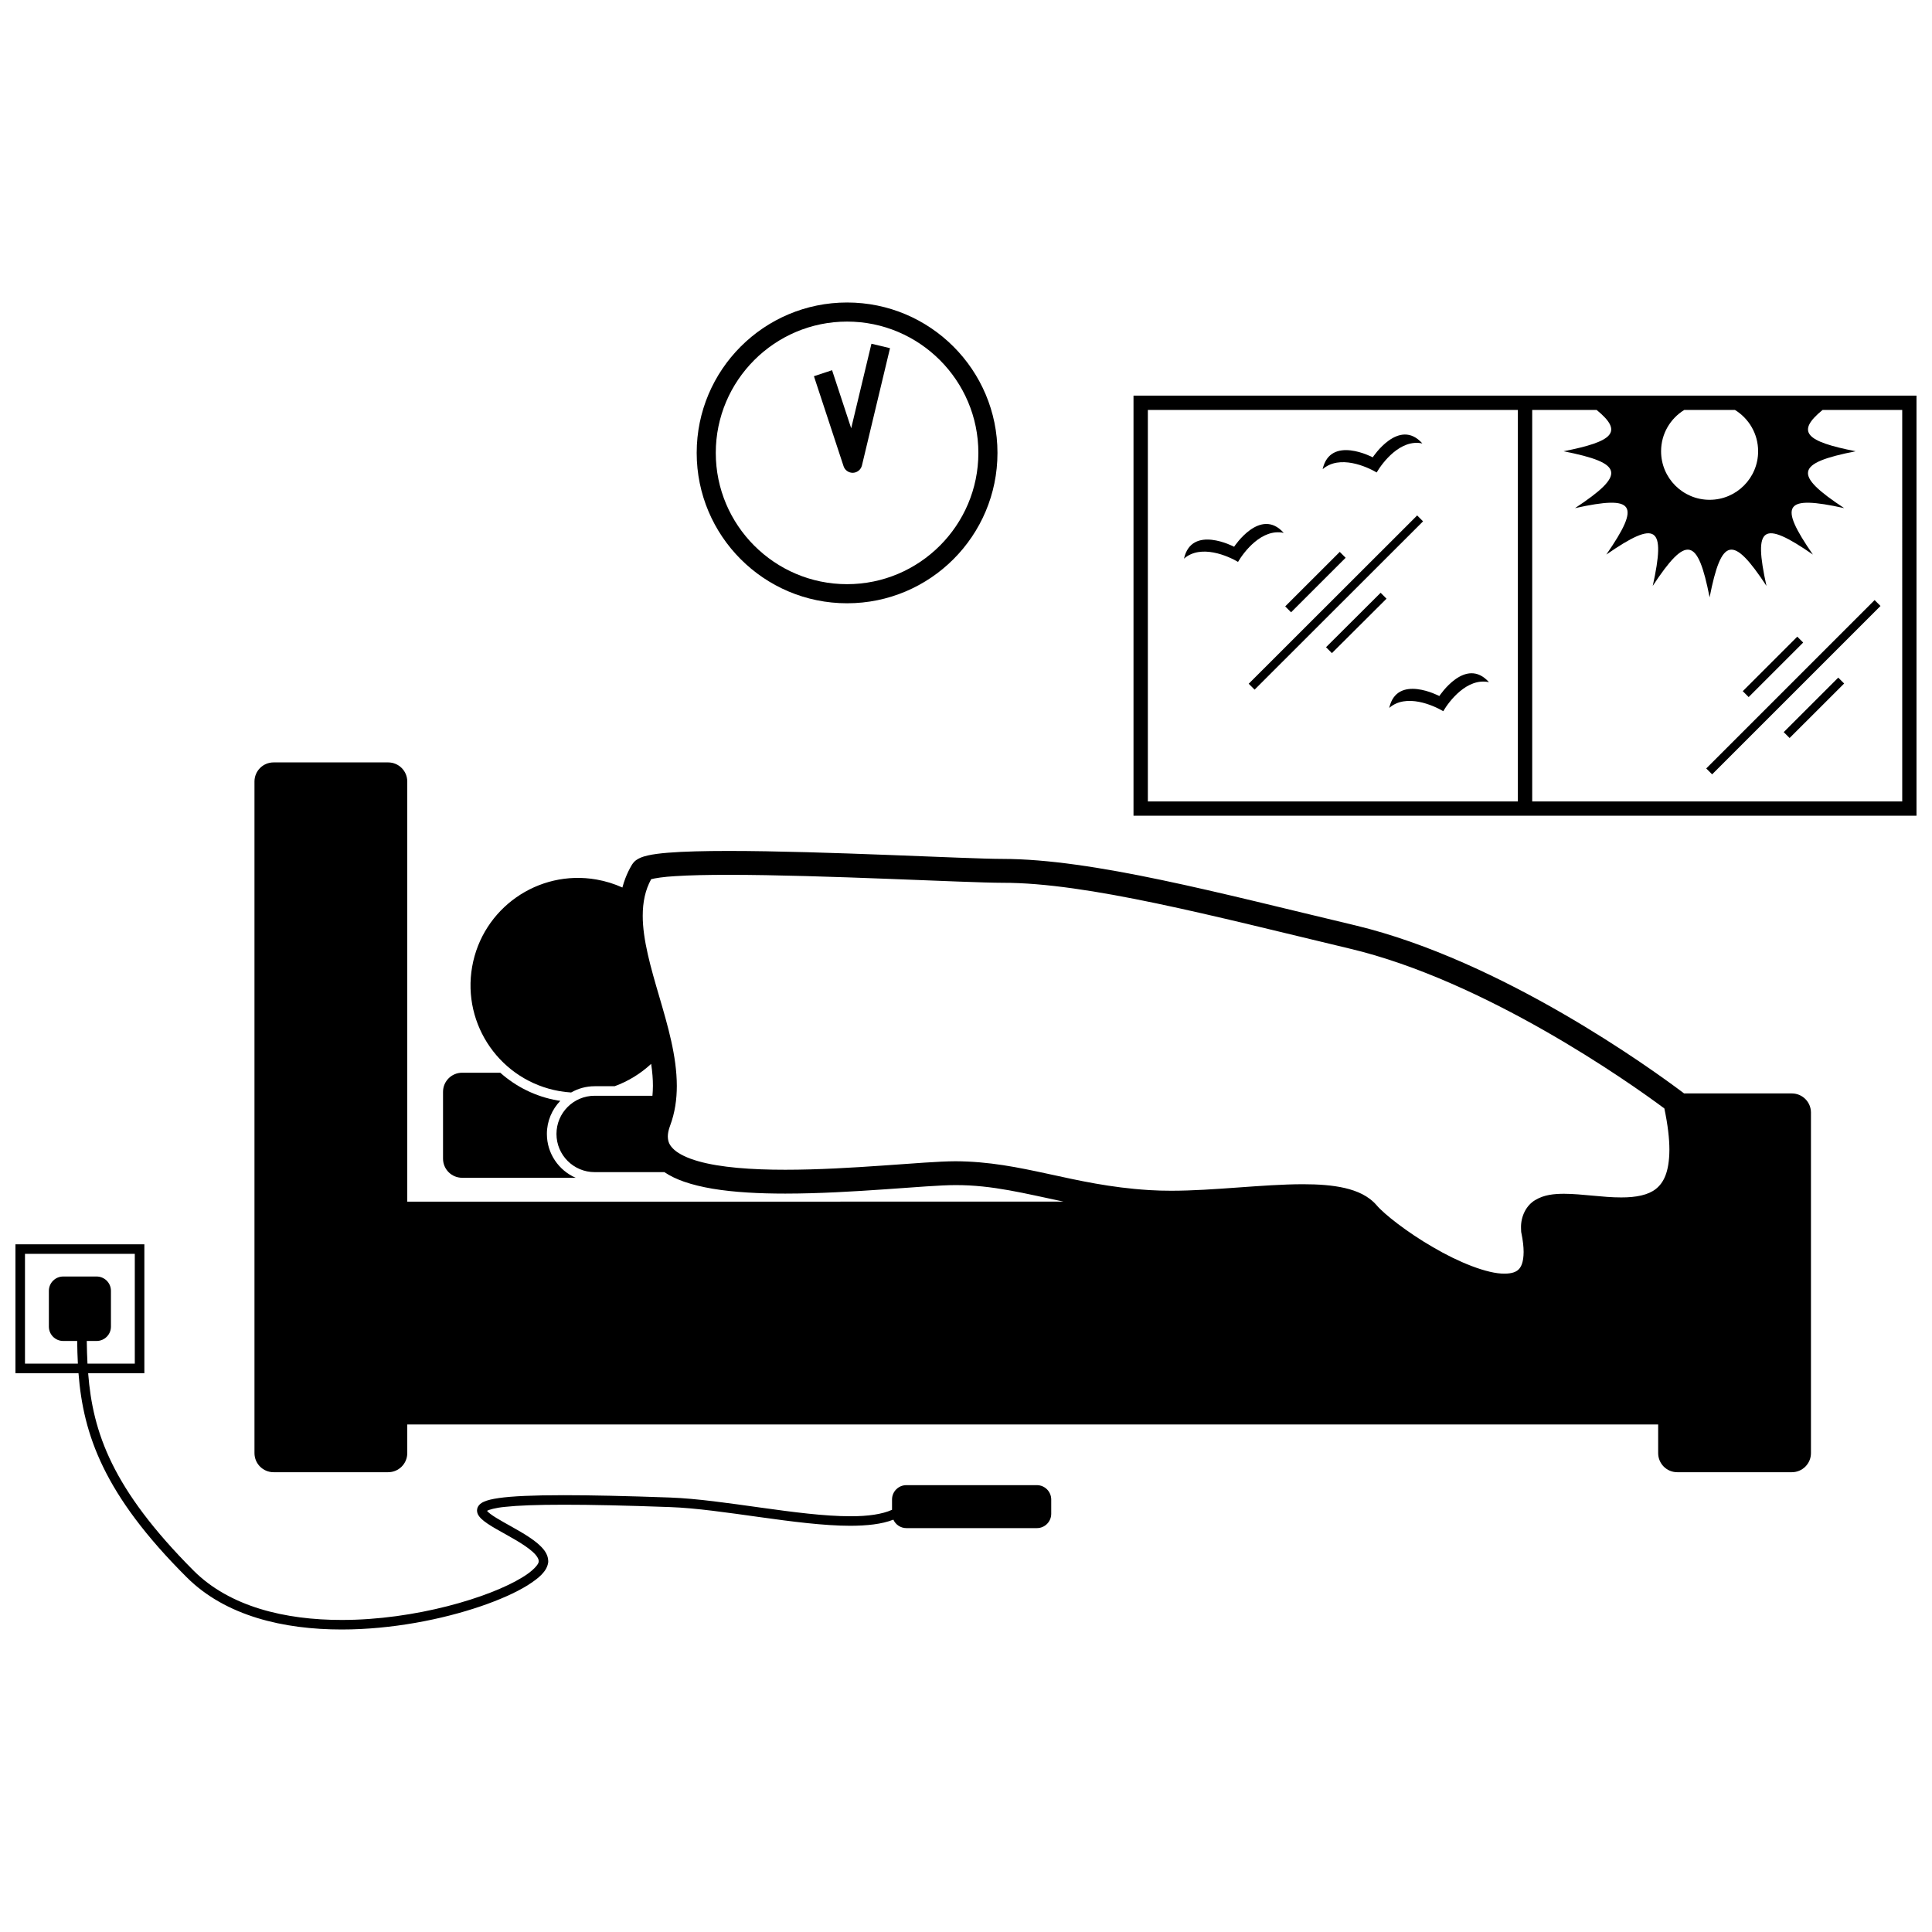
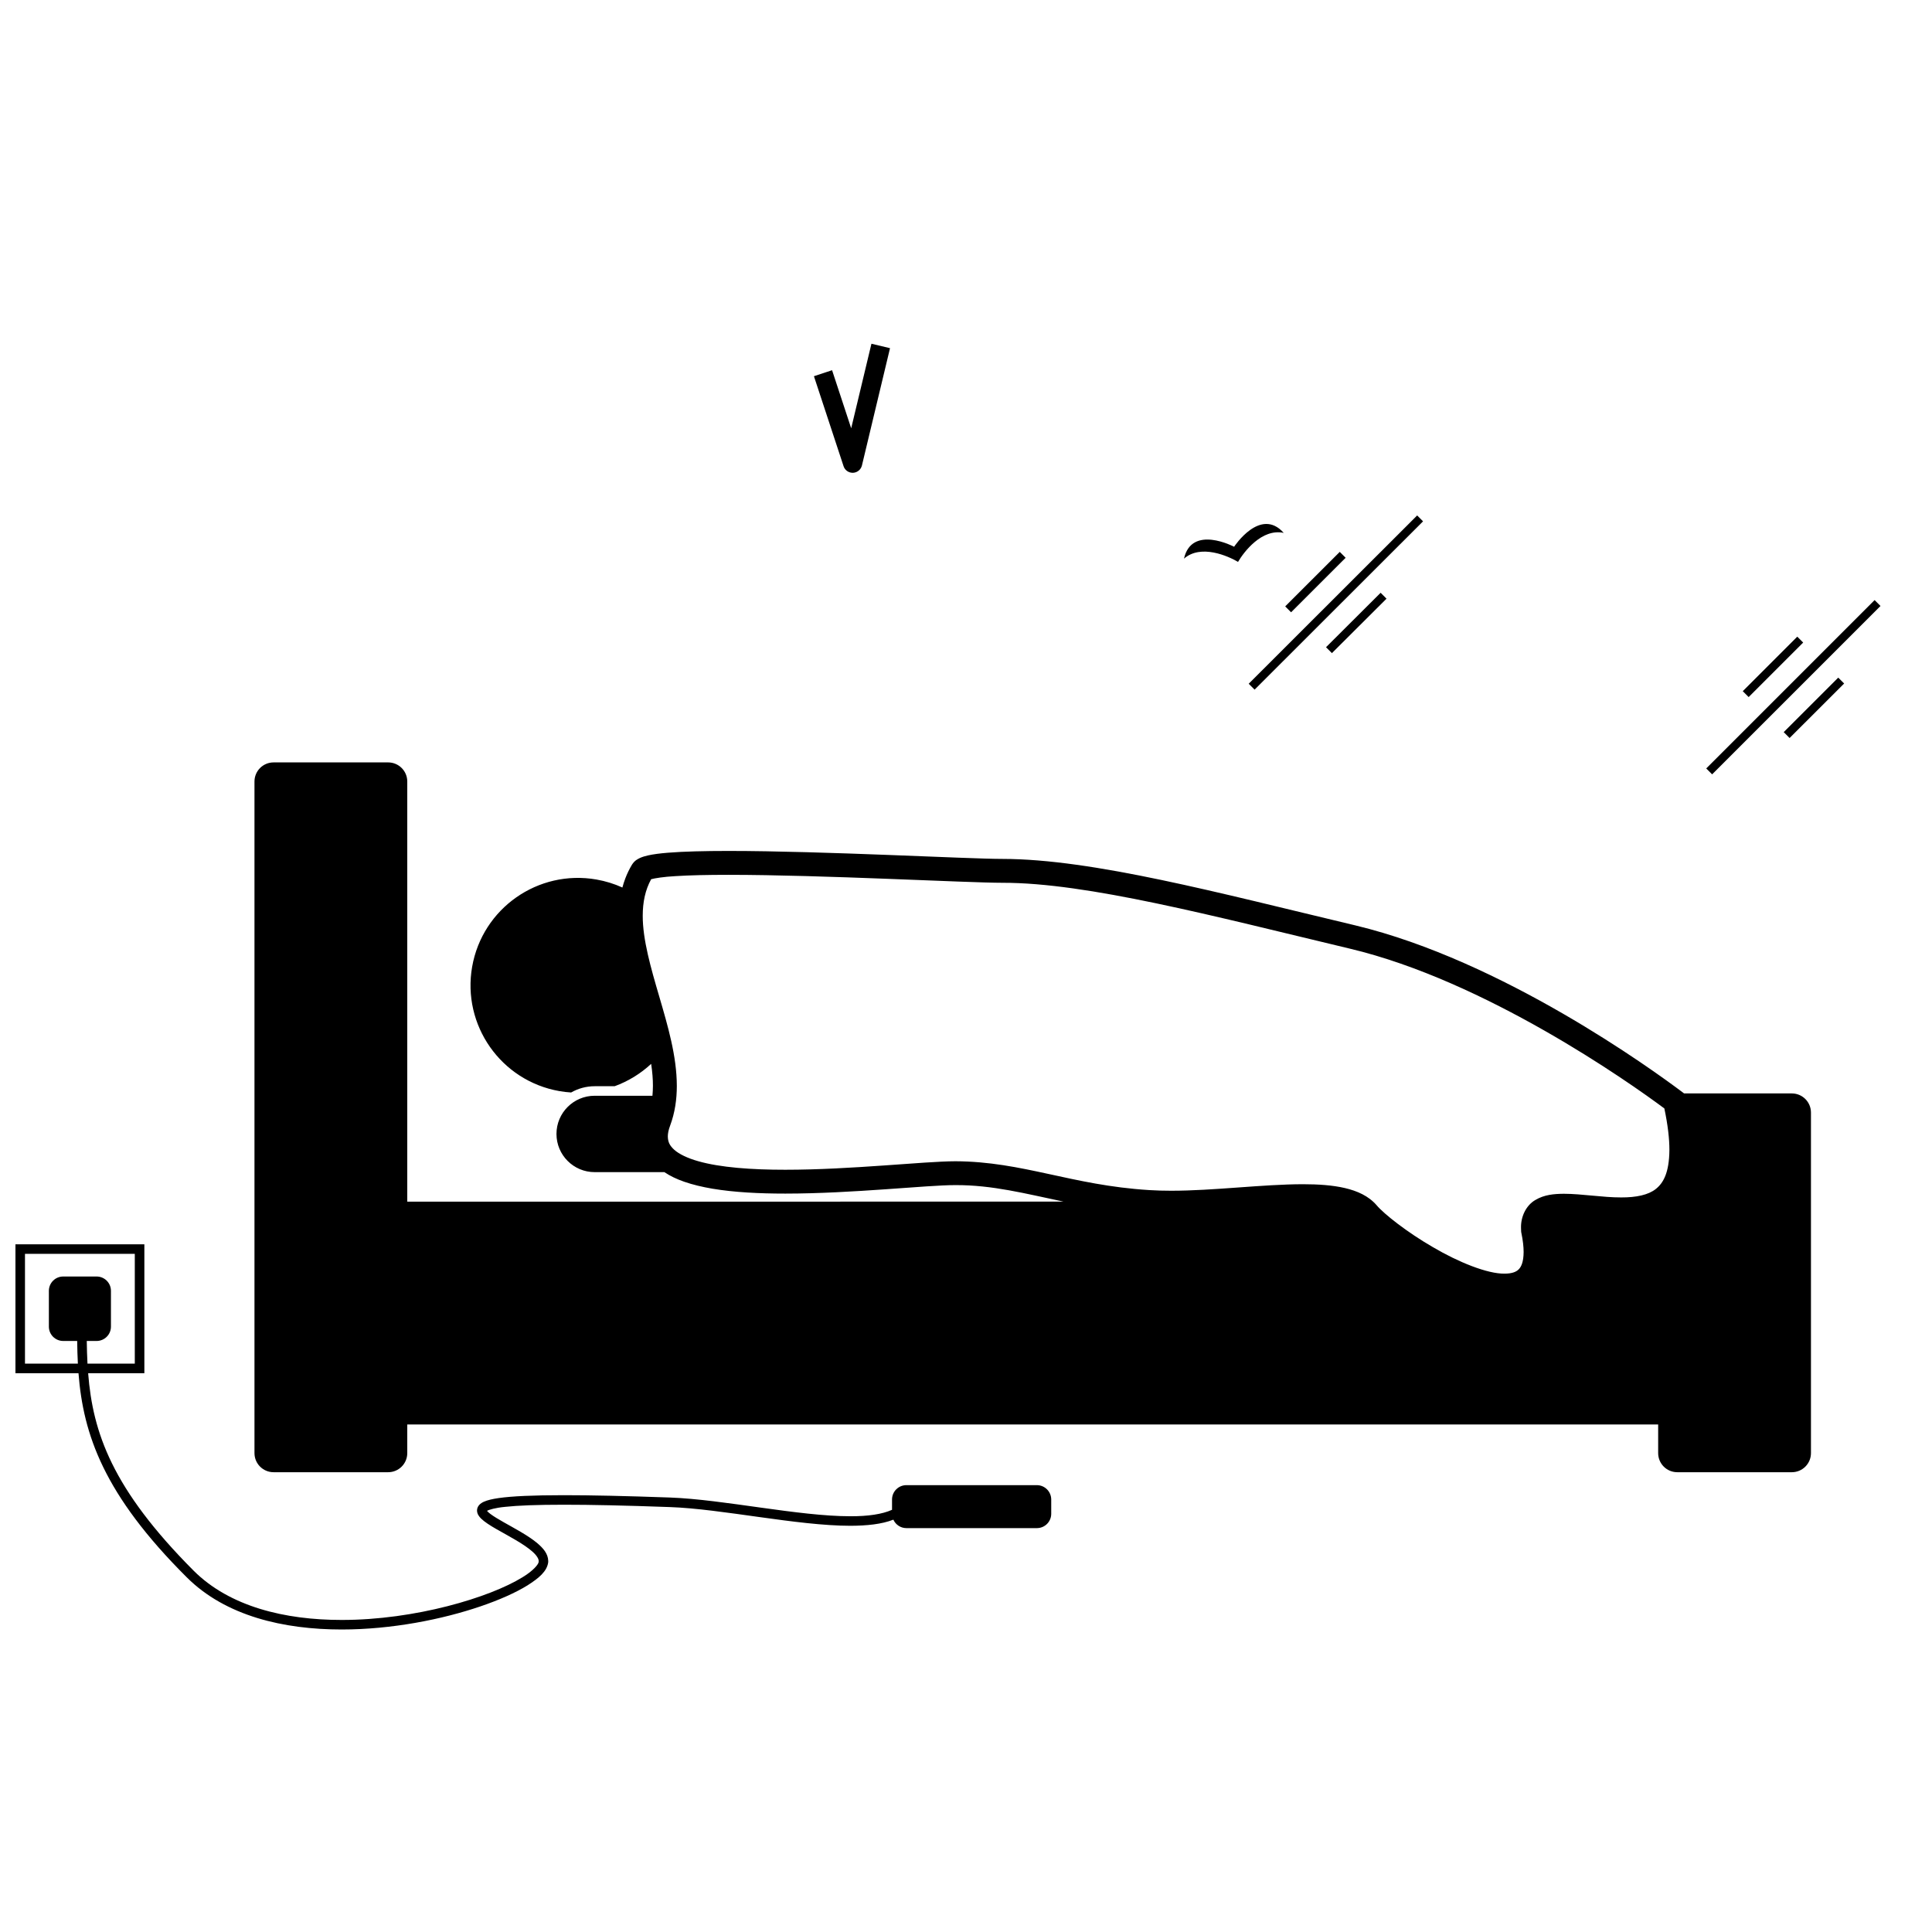
<svg xmlns="http://www.w3.org/2000/svg" width="800px" height="800px" version="1.1" viewBox="144 144 512 512">
  <defs>
    <clipPath id="b">
      <path d="m444 248h207.9v113h-207.9z" />
    </clipPath>
    <clipPath id="a">
      <path d="m148.09 473h274.91v103h-274.91z" />
    </clipPath>
  </defs>
  <g clip-path="url(#b)">
-     <path d="m548.57 248.84h-104.18v111.34h207.5v-111.34zm61.352 14.75c0 7.106-5.758 12.863-12.859 12.863-7.102 0-12.859-5.758-12.859-12.863 0-4.641 2.465-8.691 6.148-10.953h13.426c3.68 2.262 6.144 6.312 6.144 10.953zm-63.672 92.797h-98.055v-103.75h98.055zm101.86 0h-98.059v-103.75h17.07c7.16 5.856 4.461 8.355-8.77 10.953 15.98 3.141 16.613 6.129 3.043 15.07 15.867-3.5 17.535-1.051 8.293 12.305 13.355-9.238 15.805-7.574 12.309 8.297 8.938-13.57 11.926-12.934 15.066 3.039 3.141-15.973 6.133-16.613 15.066-3.039-3.5-15.871-1.051-17.535 12.309-8.297-9.242-13.355-7.574-15.801 8.293-12.305-13.566-8.938-12.934-11.93 3.043-15.07-13.227-2.598-15.926-5.098-8.766-10.953h21.102z" />
-   </g>
+     </g>
  <path d="m484.59 304.7 14.457-14.445 1.559 1.562-14.457 14.445z" />
  <path d="m495.41 315.52 14.473-14.43 1.559 1.566-14.473 14.43z" />
  <path d="m474.92 325.2 44.641-44.602 1.562 1.562-44.641 44.602z" />
  <path d="m605.85 327.17 14.449-14.449 1.562 1.562-14.449 14.449z" />
  <path d="m616.7 338.02 14.457-14.445 1.562 1.562-14.457 14.445z" />
  <path d="m596.17 347.65 44.621-44.621 1.562 1.562-44.621 44.621z" />
-   <path d="m328.63 264.02c0 22.012 17.844 39.855 39.855 39.855s39.855-17.844 39.855-39.855-17.844-39.855-39.855-39.855-39.855 17.844-39.855 39.855zm74.648 0c0 19.188-15.609 34.793-34.793 34.793-19.188 0-34.797-15.609-34.797-34.793 0-19.188 15.609-34.797 34.797-34.797 19.184 0 34.793 15.609 34.793 34.797z" />
  <path d="m359.7 243.7 7.856 23.855c0.34 1.039 1.316 1.738 2.402 1.738h0.109c1.129-0.047 2.09-0.844 2.356-1.941l7.441-31.082-4.922-1.176-0.59 2.457-4.777 19.949-5.066-15.391z" />
-   <path d="m288.93 444.51c0-3.41 1.363-6.504 3.559-8.777-0.234-0.035-0.469-0.051-0.703-0.094-5.867-1.027-11.055-3.656-15.207-7.356h-10.109c-2.797 0-5.062 2.266-5.062 5.062v17.715c0 2.797 2.266 5.062 5.062 5.062h30.094c-4.481-1.945-7.633-6.418-7.633-11.613z" />
  <path d="m618.86 433.77h-28.559l-0.484-0.367c-7.914-5.934-47.633-34.812-86.652-44.168-36.293-8.633-69.594-17.582-93.449-17.613-9.285 0.004-47.426-2.109-72.672-2.113-6.332 0.004-11.859 0.133-16.043 0.473-2.098 0.172-3.852 0.391-5.305 0.719-0.734 0.168-1.395 0.355-2.062 0.652-0.648 0.316-1.43 0.664-2.16 1.805-0.707 1.176-1.281 2.387-1.754 3.617-0.305 0.801-0.562 1.609-0.781 2.426-2.141-0.973-4.438-1.691-6.863-2.117-15.48-2.715-30.234 7.633-32.953 23.117-2.715 15.48 7.629 30.234 23.113 32.953 1.043 0.184 2.082 0.301 3.117 0.367 1.844-1.051 3.969-1.66 6.238-1.66h5.297c3.594-1.312 6.887-3.332 9.676-5.926 0.152 1.039 0.281 2.07 0.355 3.074 0.074 0.934 0.117 1.855 0.113 2.754 0 0.031-0.004 0.062-0.004 0.094-0.004 0.863-0.051 1.703-0.125 2.531h-15.312c-5.59 0-10.121 4.531-10.121 10.121 0 5.59 4.531 10.121 10.121 10.121h18.477c1.539 1.039 3.289 1.855 5.203 2.527 2.285 0.801 4.805 1.391 7.516 1.859 5.773 0.969 12.438 1.301 19.332 1.301 17.844-0.004 37.492-2.266 45.055-2.25 9.832-0.043 18.508 2.246 28.676 4.375l-173.92 0.008v-111.34c0-2.797-2.266-5.062-5.062-5.062h-30.367c-2.797 0-5.062 2.266-5.062 5.062v177.98c0 2.797 2.266 5.062 5.062 5.062h30.367c2.797 0 5.062-2.266 5.062-5.062v-7.59h331.5v7.59c0 2.797 2.266 5.062 5.062 5.062h30.367c2.797 0 5.062-2.266 5.062-5.062v-90.258c-0.004-2.793-2.269-5.059-5.062-5.059zm-221.69 17.977c-8.391 0.016-27.617 2.254-45.055 2.25-8.898 0.012-17.293-0.605-23.07-2.262-2.891-0.812-5.078-1.895-6.336-3.008-1.254-1.152-1.691-2.055-1.73-3.539 0-0.762 0.164-1.703 0.602-2.859 1.285-3.438 1.785-7 1.785-10.562-0.016-7.914-2.394-15.914-4.644-23.633-2.269-7.711-4.406-15.148-4.391-21.457 0.008-3.606 0.652-6.785 2.234-9.676 0.91-0.254 3.371-0.656 6.426-0.816 3.727-0.242 8.574-0.344 14.055-0.344 25.023 0 62.914 2.106 72.672 2.109 22.352-0.031 55.664 8.766 91.98 17.445 35.855 8.504 73.941 35.32 83.375 42.359 0.93 4.406 1.336 8.035 1.336 10.953-0.043 6.098-1.617 8.805-3.586 10.375-1.996 1.602-5.242 2.266-9.18 2.25-4.856 0.016-10.371-0.953-15.203-0.969-2.633 0.023-5.184 0.238-7.539 1.641-2.426 1.387-3.91 4.371-3.812 7.465 0 0.266 0.008 0.555 0.031 0.859l0.016 0.203 0.043 0.207c0.418 2.012 0.598 3.691 0.598 5.055-0.016 2.734-0.676 3.981-1.328 4.625-0.656 0.648-1.758 1.105-3.699 1.113-4.551 0.074-12.258-3.039-19.016-7.023-6.773-3.906-12.949-8.762-14.918-11.109-2.141-2.477-5.133-3.785-8.418-4.555-3.305-0.766-7.039-1.008-11.094-1.012-10.68 0.012-23.684 1.734-34.945 1.727-1.941 0-3.828-0.051-5.637-0.164l-0.262-0.016c-20.5-1.27-33.367-7.566-51.289-7.633z" />
  <path d="m472.09 292.91c1.523-2.606 6.297-8.945 12.113-7.688-6.195-6.969-13.148 3.672-13.148 3.672s-11.238-5.945-13.285 3.152c4.481-3.922 11.727-0.676 14.32 0.863z" />
-   <path d="m512.16 331.61c4.481-3.922 11.723-0.676 14.316 0.867 1.527-2.606 6.297-8.949 12.117-7.688-6.195-6.969-13.152 3.668-13.152 3.668s-11.238-5.945-13.281 3.152z" />
-   <path d="m508.83 269.21c1.523-2.606 6.293-8.949 12.109-7.688-6.191-6.973-13.148 3.672-13.148 3.672s-11.238-5.945-13.281 3.152c4.481-3.922 11.727-0.676 14.32 0.863z" />
  <g clip-path="url(#a)">
    <path d="m418.78 537.58h-34.586c-2.094 0-3.797 1.699-3.797 3.797v2.738c-2.613 1.176-6.387 1.723-11.023 1.707-13.719 0.012-33.613-4.445-47.789-4.961-11.793-0.422-21.016-0.621-28.156-0.621-8.277 0.004-13.742 0.262-17.238 0.758-1.75 0.254-3.008 0.551-3.957 0.977-0.898 0.387-1.805 1.141-1.82 2.32 0.027 0.973 0.547 1.59 1.074 2.137 1.902 1.84 5.758 3.652 9.238 5.731 1.727 1.023 3.332 2.082 4.438 3.09 1.133 1.008 1.621 1.926 1.59 2.445 0 0.051 0 0.109-0.004 0.172 0.051 0.582-1.406 2.41-4.312 4.133-8.633 5.348-28.449 11.32-47.902 11.301-14.973 0.008-29.688-3.5-39.254-13.09-21.562-21.641-26.695-36.562-27.922-52.297l14.898-0.004v-34.16h-34.164v34.16h16.707c1.262 16.25 6.699 32.188 28.688 54.09 10.312 10.293 25.715 13.824 41.047 13.832 13.316-0.004 26.645-2.676 36.781-6.125 5.074-1.727 9.344-3.641 12.449-5.555 3.07-1.957 5.164-3.711 5.508-6.09 0.012-0.16 0.016-0.266 0.016-0.371-0.047-2.008-1.402-3.477-3.012-4.832-2.465-2.019-5.945-3.836-8.797-5.457-1.422-0.805-2.684-1.559-3.523-2.195-0.418-0.316-0.727-0.605-0.883-0.805-0.008-0.008-0.012-0.016-0.02-0.023 0.508-0.27 2.125-0.801 4.824-1.051 3.332-0.363 8.367-0.566 15.559-0.562 7.094-0.004 16.293 0.195 28.066 0.621 13.805 0.48 33.703 4.949 47.883 4.961 4.356-0.02 8.289-0.414 11.363-1.625 0.594 1.32 1.914 2.242 3.453 2.242h34.586c2.098 0 3.797-1.699 3.797-3.797v-3.797c-0.012-2.094-1.707-3.793-3.805-3.793zm-268.16-32.199v-29.105h29.102v29.105h-12.539c-0.105-1.98-0.16-3.977-0.188-6.012h2.609c2.098 0 3.797-1.699 3.797-3.797v-9.488c0-2.098-1.699-3.797-3.797-3.797h-8.855c-2.094 0-3.797 1.699-3.797 3.797v9.488c0 2.098 1.699 3.797 3.797 3.797h3.707c0.023 2.019 0.074 4.019 0.18 6.012z" />
  </g>
</svg>